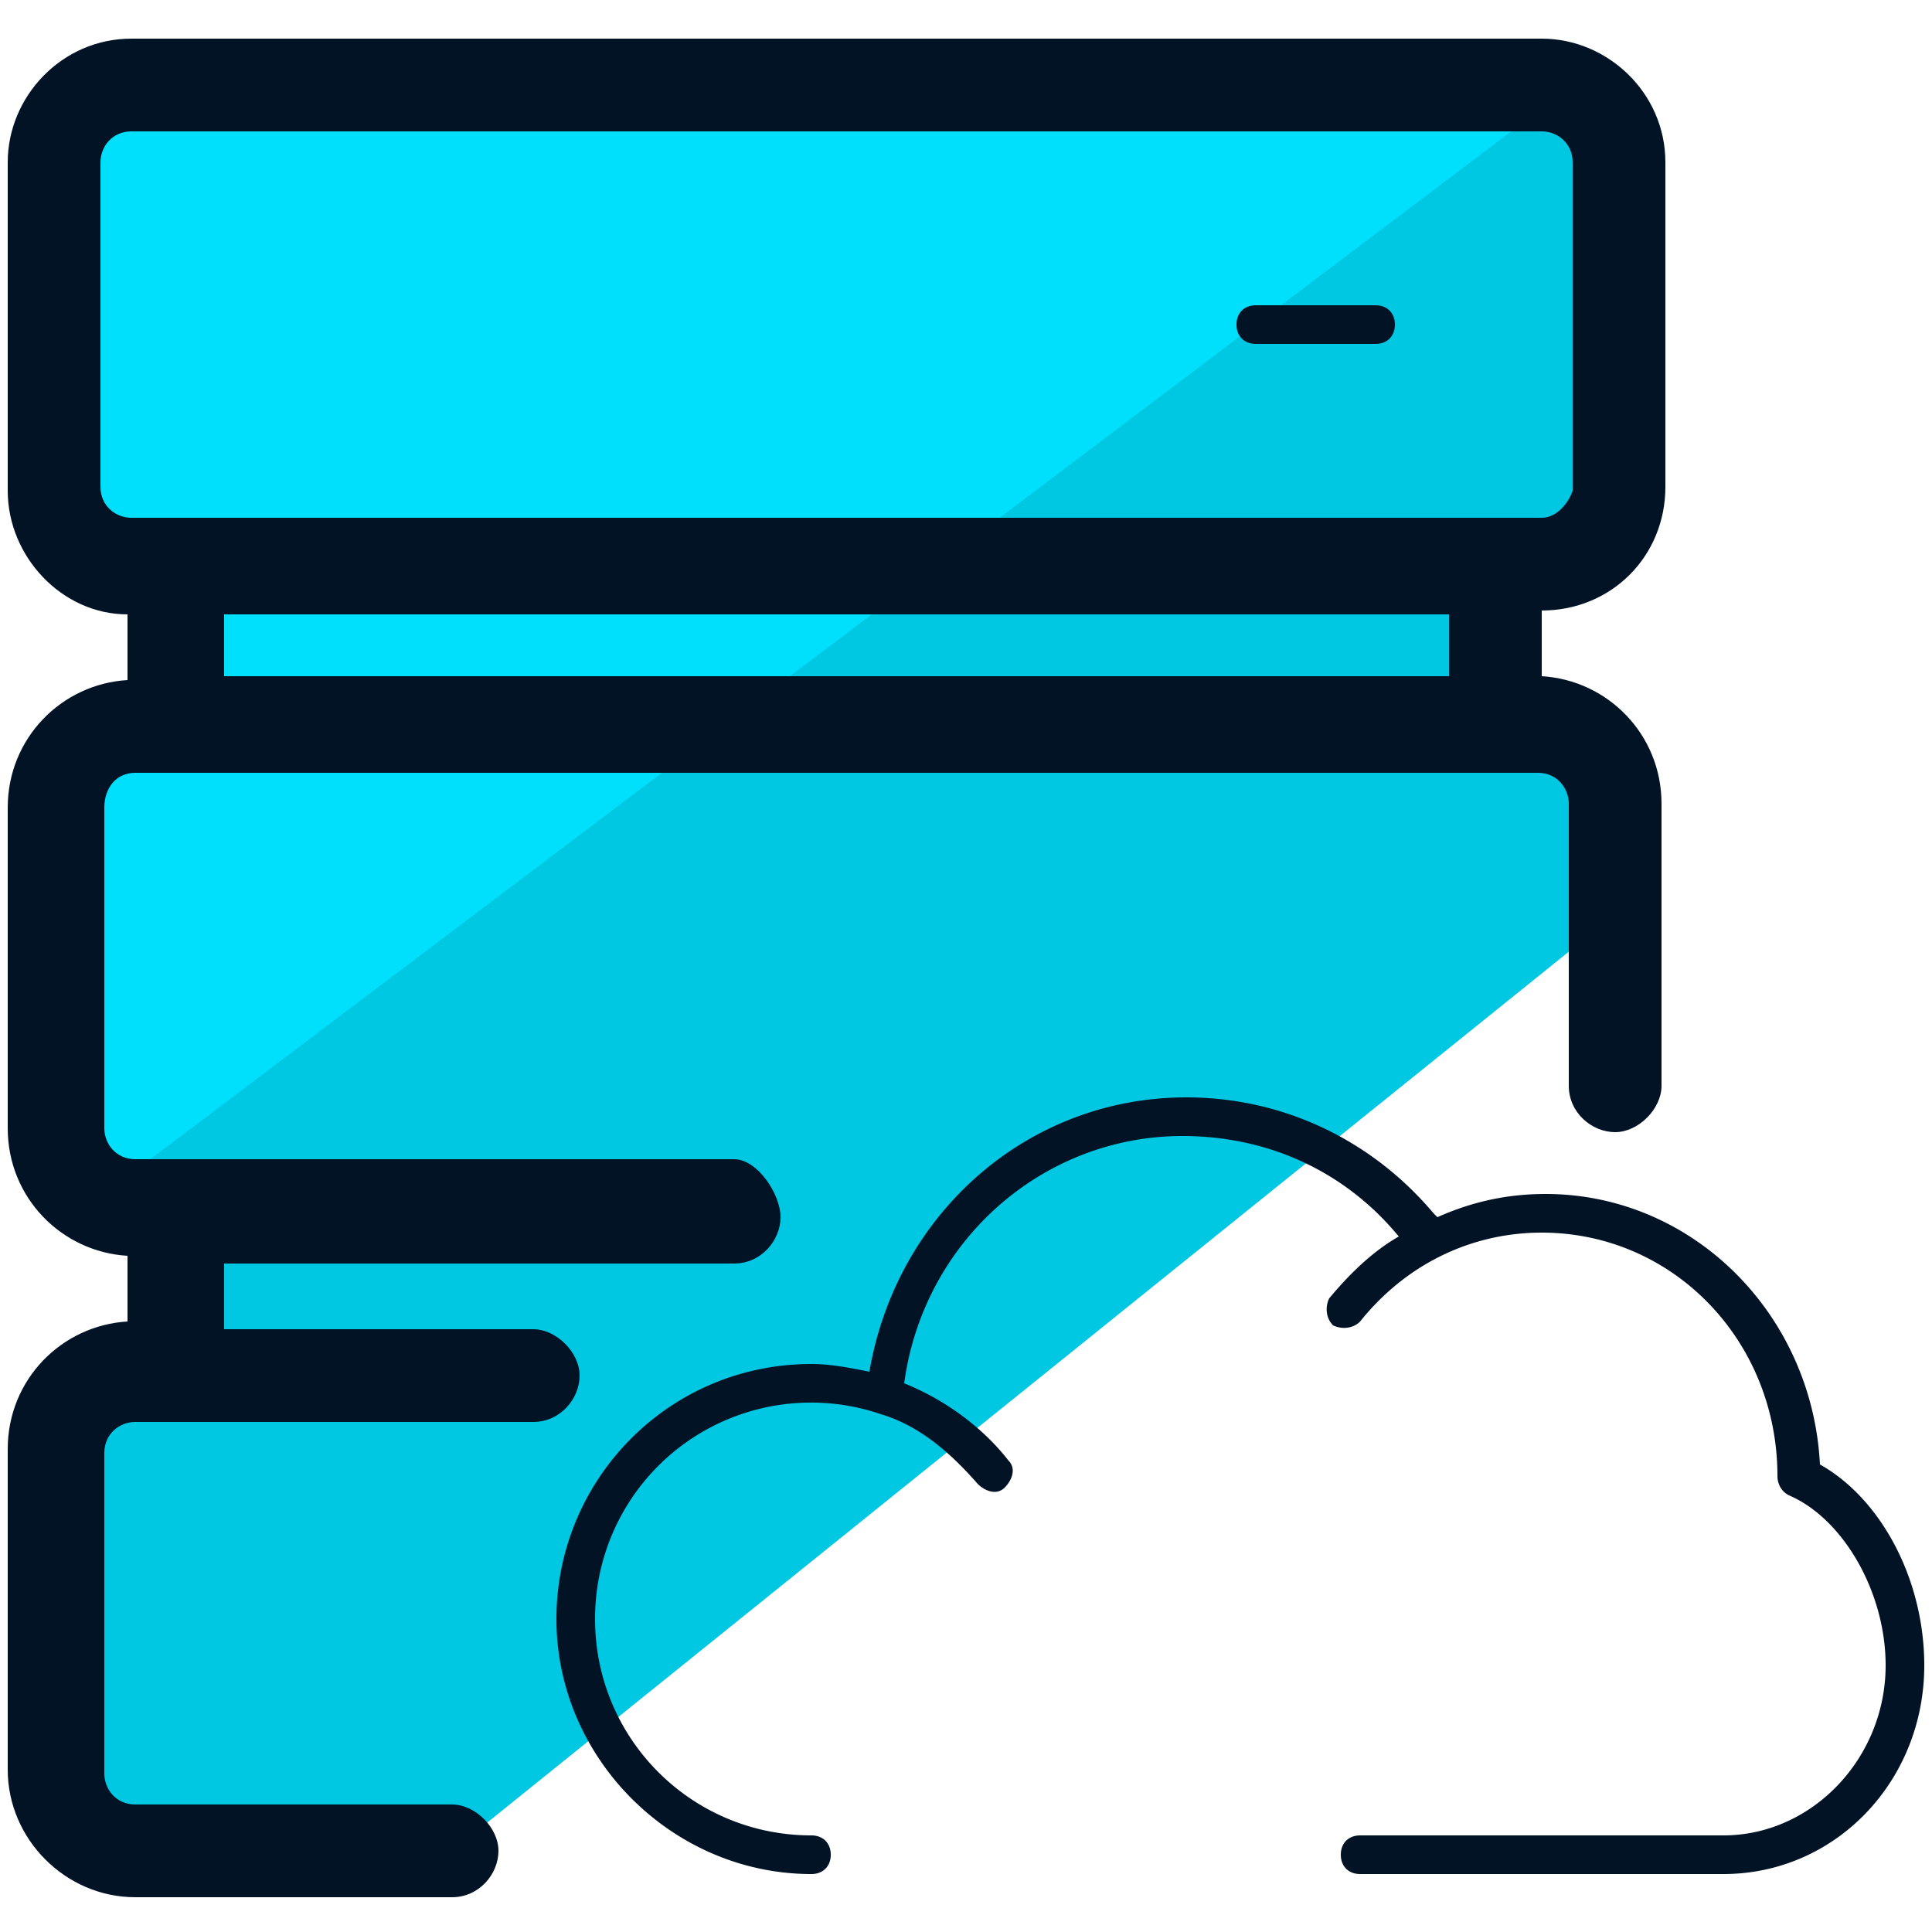
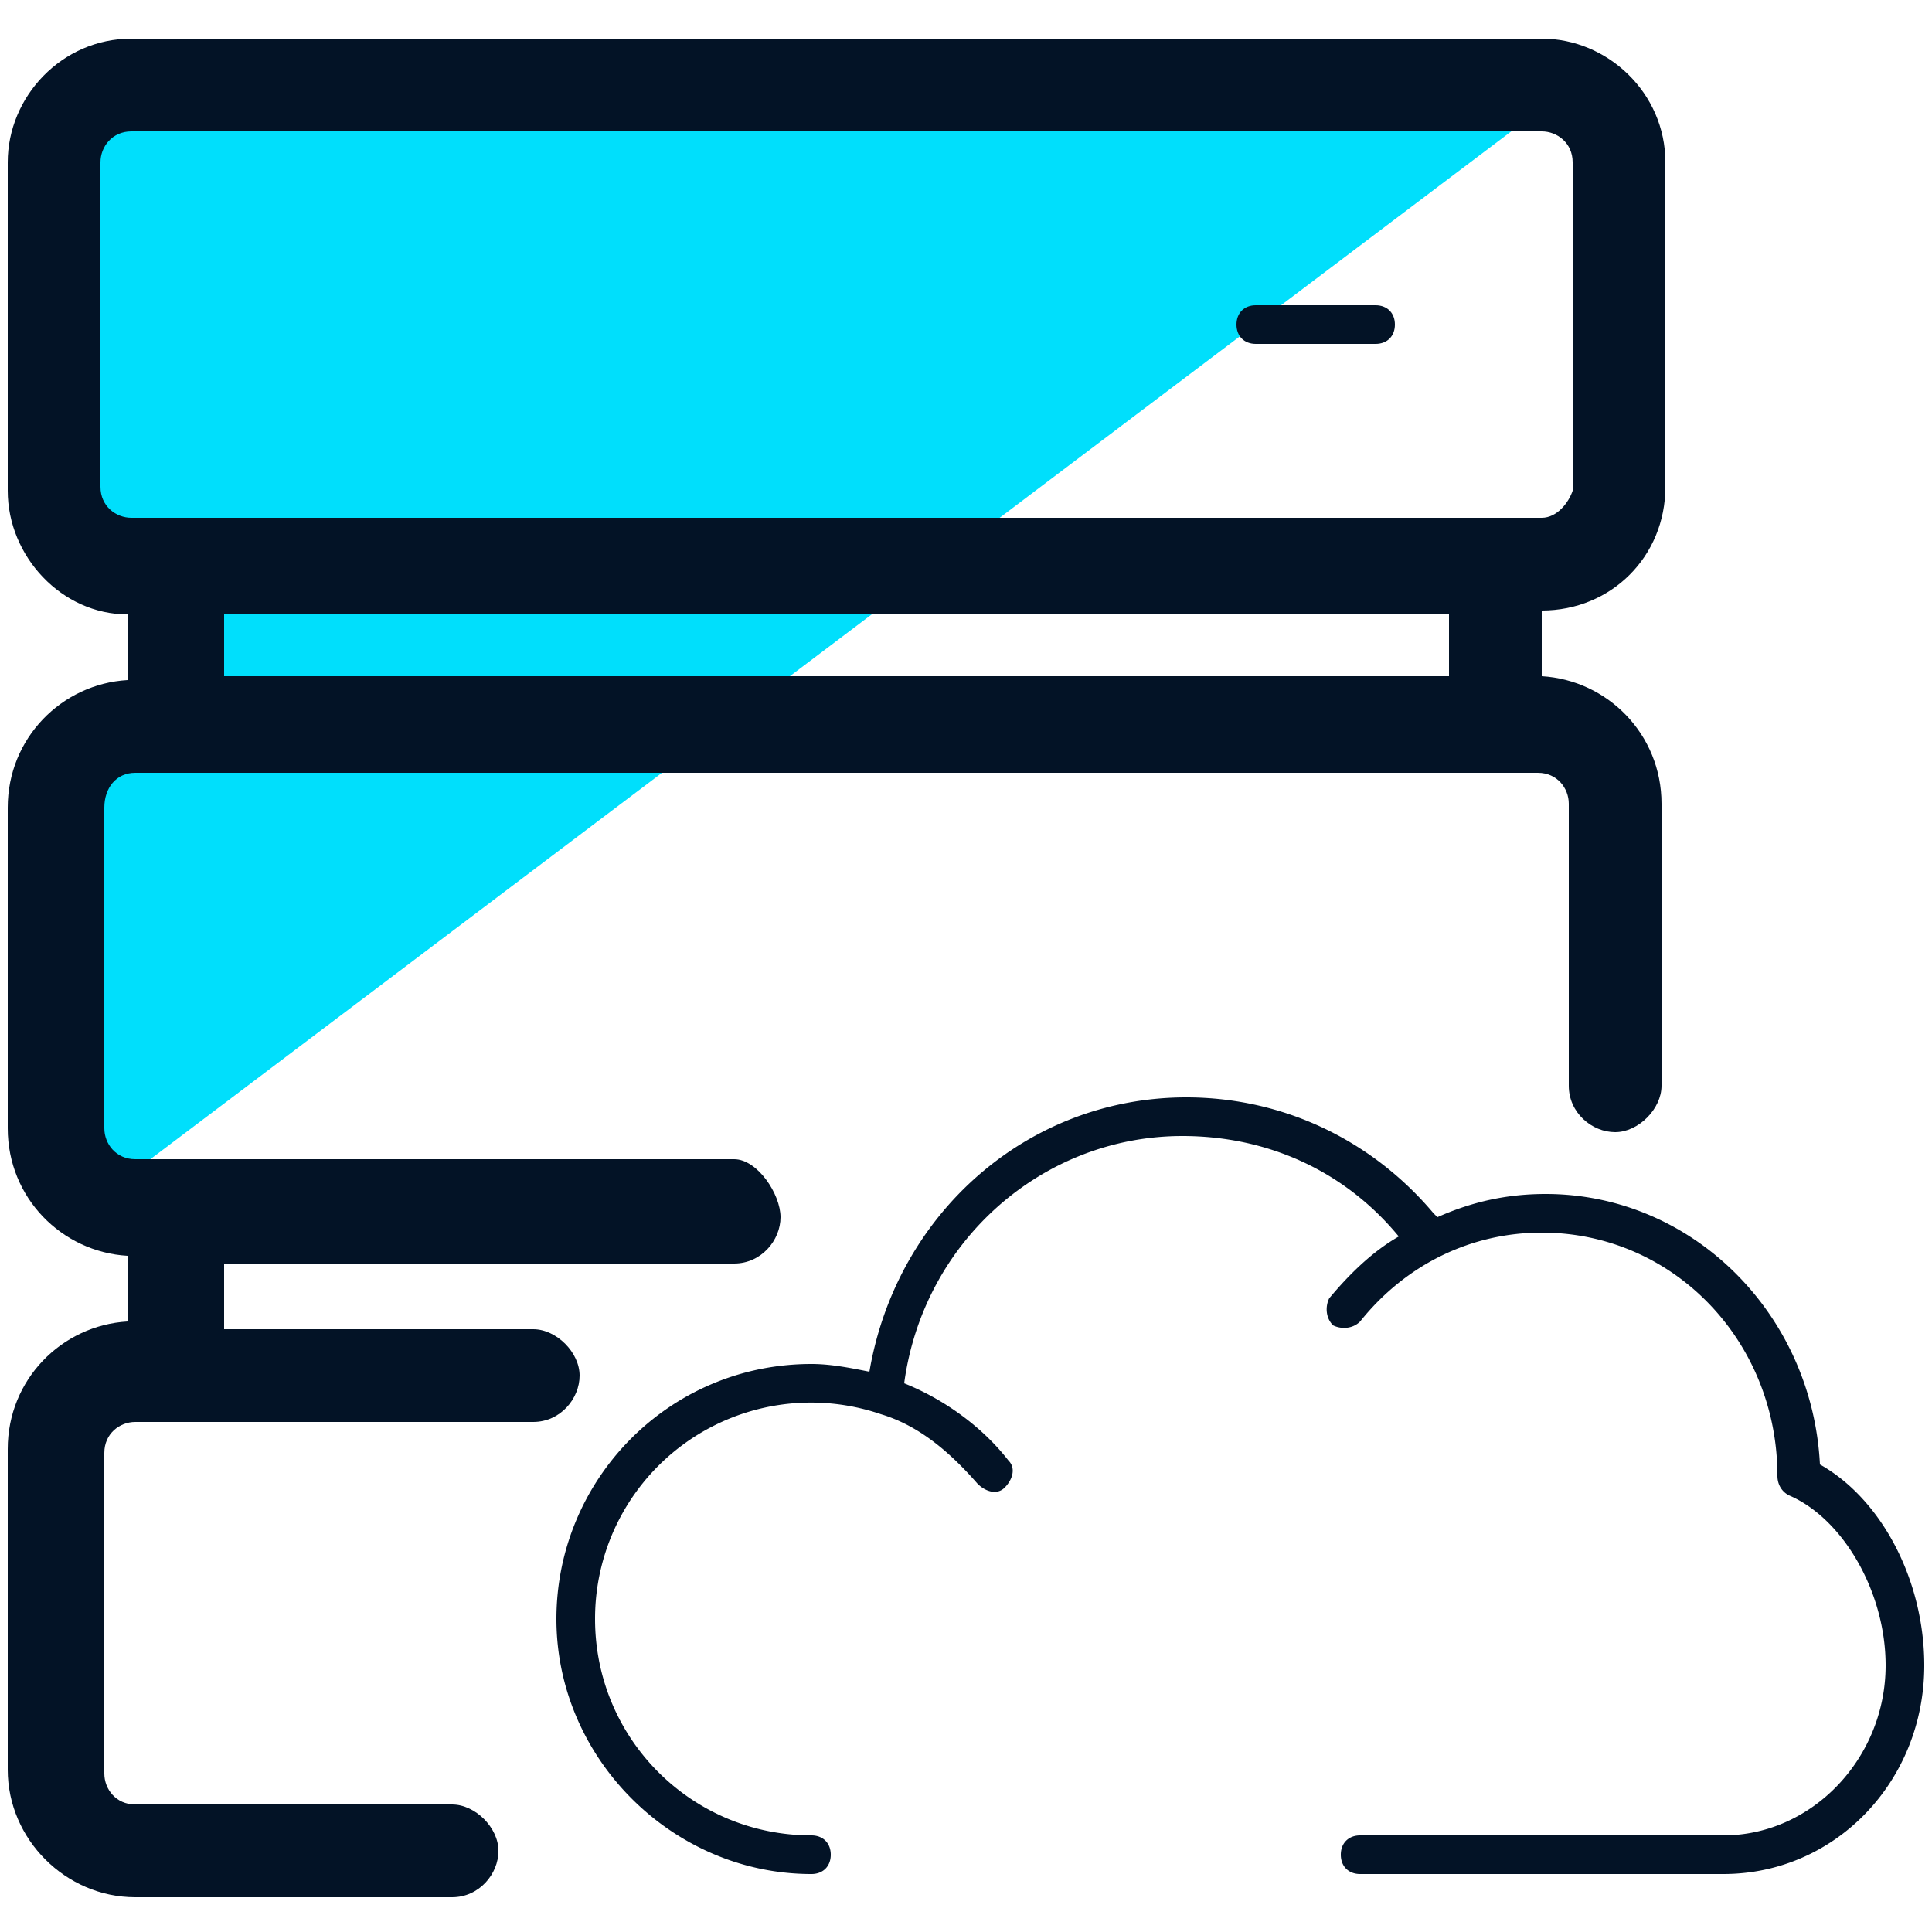
<svg xmlns="http://www.w3.org/2000/svg" id="Layer_1" x="0" y="0" version="1.1" viewBox="0 0 50 50" xml:space="preserve">
  <style>.st2{fill:#031326}</style>
-   <path fill="#00c8e2" d="M42.4 12.2l-3.9 4.6 4 6.3-30.8 24.8-9.9.1-.1-11.5L4.3 34 3 28.1l36.5-26 2 .9z" />
  <path fill="#00dffc" d="M40.7 2.2l-38 28.7-1.6-7.7 1.1-4.4 2.7-2.9-2.5-1.8V2.6z" />
  <path d="M35.6 8.9h-3.1c-.3 0-.5-.2-.5-.5s.2-.5.5-.5h3.1c.3 0 .5.2.5.5s-.2.5-.5.5z" class="st2" />
  <path d="M43.1 12.6V4.2c0-1.8-1.5-3.2-3.2-3.2H3.4C1.6 1 .2 2.5.2 4.2v8.5c0 1.7 1.4 3.2 3.1 3.2v1.7c-1.7.1-3.1 1.5-3.1 3.3v8.3c0 1.8 1.4 3.2 3.1 3.3v1.7c-1.7.1-3.1 1.5-3.1 3.3v8.3c0 1.8 1.5 3.3 3.3 3.3h8.2c.7 0 1.2-.6 1.2-1.2s-.6-1.2-1.2-1.2H3.5c-.5 0-.8-.4-.8-.8v-8.3c0-.5.4-.8.8-.8h10.3c.7 0 1.2-.6 1.2-1.2s-.6-1.2-1.2-1.2h-8v-1.7H19c.7 0 1.2-.6 1.2-1.2S19.6 30 19 30H3.5c-.5 0-.8-.4-.8-.8v-8.3c0-.5.3-.9.8-.9h36.3c.5 0 .8.4.8.8v7.3c0 .7.6 1.2 1.2 1.2s1.2-.6 1.2-1.2v-7.3c0-1.8-1.4-3.2-3.1-3.3v-1.7c1.8 0 3.2-1.4 3.2-3.2zm-5.6 4.9H5.8v-1.6h31.7v1.6zm2.4-4.1H3.4c-.4 0-.8-.3-.8-.8V4.2c0-.4.3-.8.8-.8h36.5c.4 0 .8.3.8.8v8.5c-.1.3-.4.7-.8.7z" class="st2" />
  <path d="M49.8 43.1c0 3-2.3 5.4-5.2 5.4h-9.4c-.3 0-.5-.2-.5-.5s.2-.5.5-.5h9.4c2.3 0 4.2-2 4.2-4.4 0-1.9-1.1-3.8-2.5-4.4-.2-.1-.3-.3-.3-.5 0-3.5-2.7-6.3-6.1-6.3-1.8 0-3.5.8-4.7 2.3-.2.2-.5.2-.7.1-.2-.2-.2-.5-.1-.7.5-.6 1.1-1.2 1.8-1.6-1.4-1.7-3.4-2.6-5.6-2.6-3.6 0-6.7 2.7-7.2 6.4 1 .4 2 1.1 2.7 2 .2.2.1.5-.1.7-.2.2-.5.1-.7-.1-.7-.8-1.5-1.5-2.5-1.8a5.59 5.59 0 00-7.4 5.3c0 3.1 2.5 5.6 5.6 5.6.3 0 .5.2.5.5s-.2.5-.5.5c-3.6 0-6.6-3-6.6-6.6 0-3.6 2.9-6.6 6.6-6.6.5 0 1 .1 1.5.2.7-4.1 4.1-7.1 8.2-7.1 2.5 0 4.8 1.1 6.4 3l.1.1c.9-.4 1.8-.6 2.8-.6 3.8 0 6.9 3.1 7.1 7 1.6.9 2.7 3 2.7 5.2z" class="st2" />
</svg>